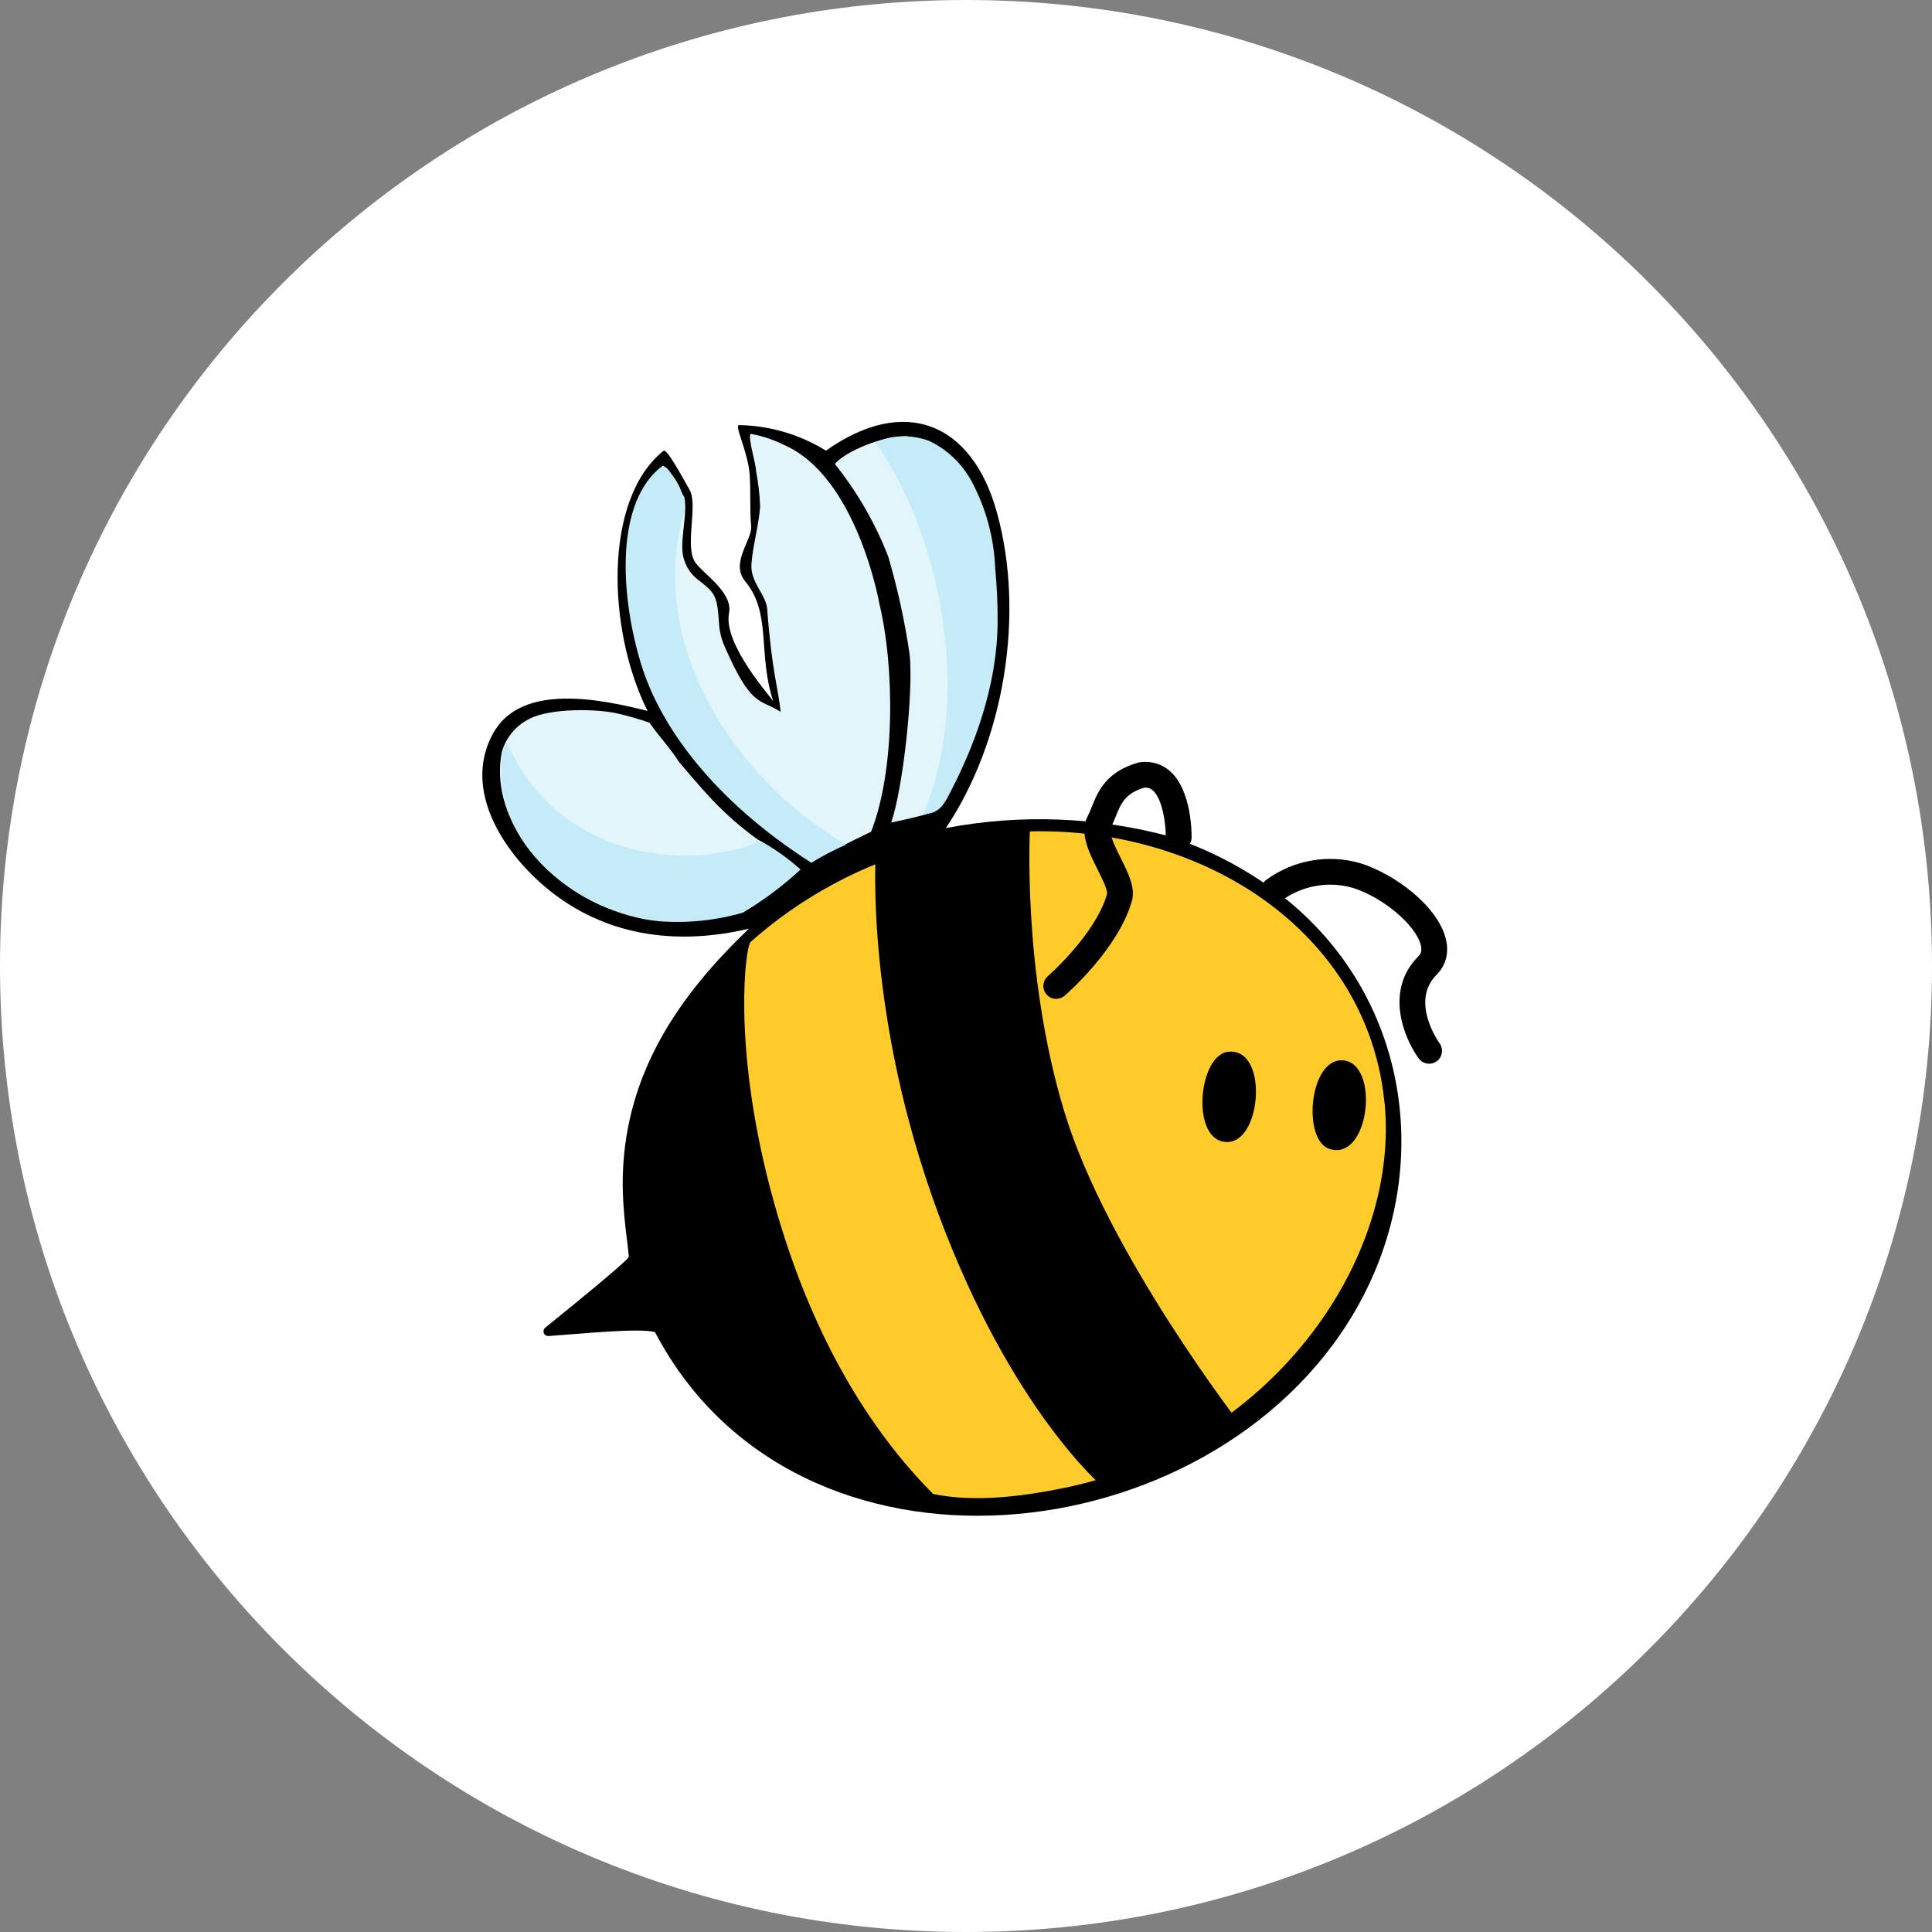
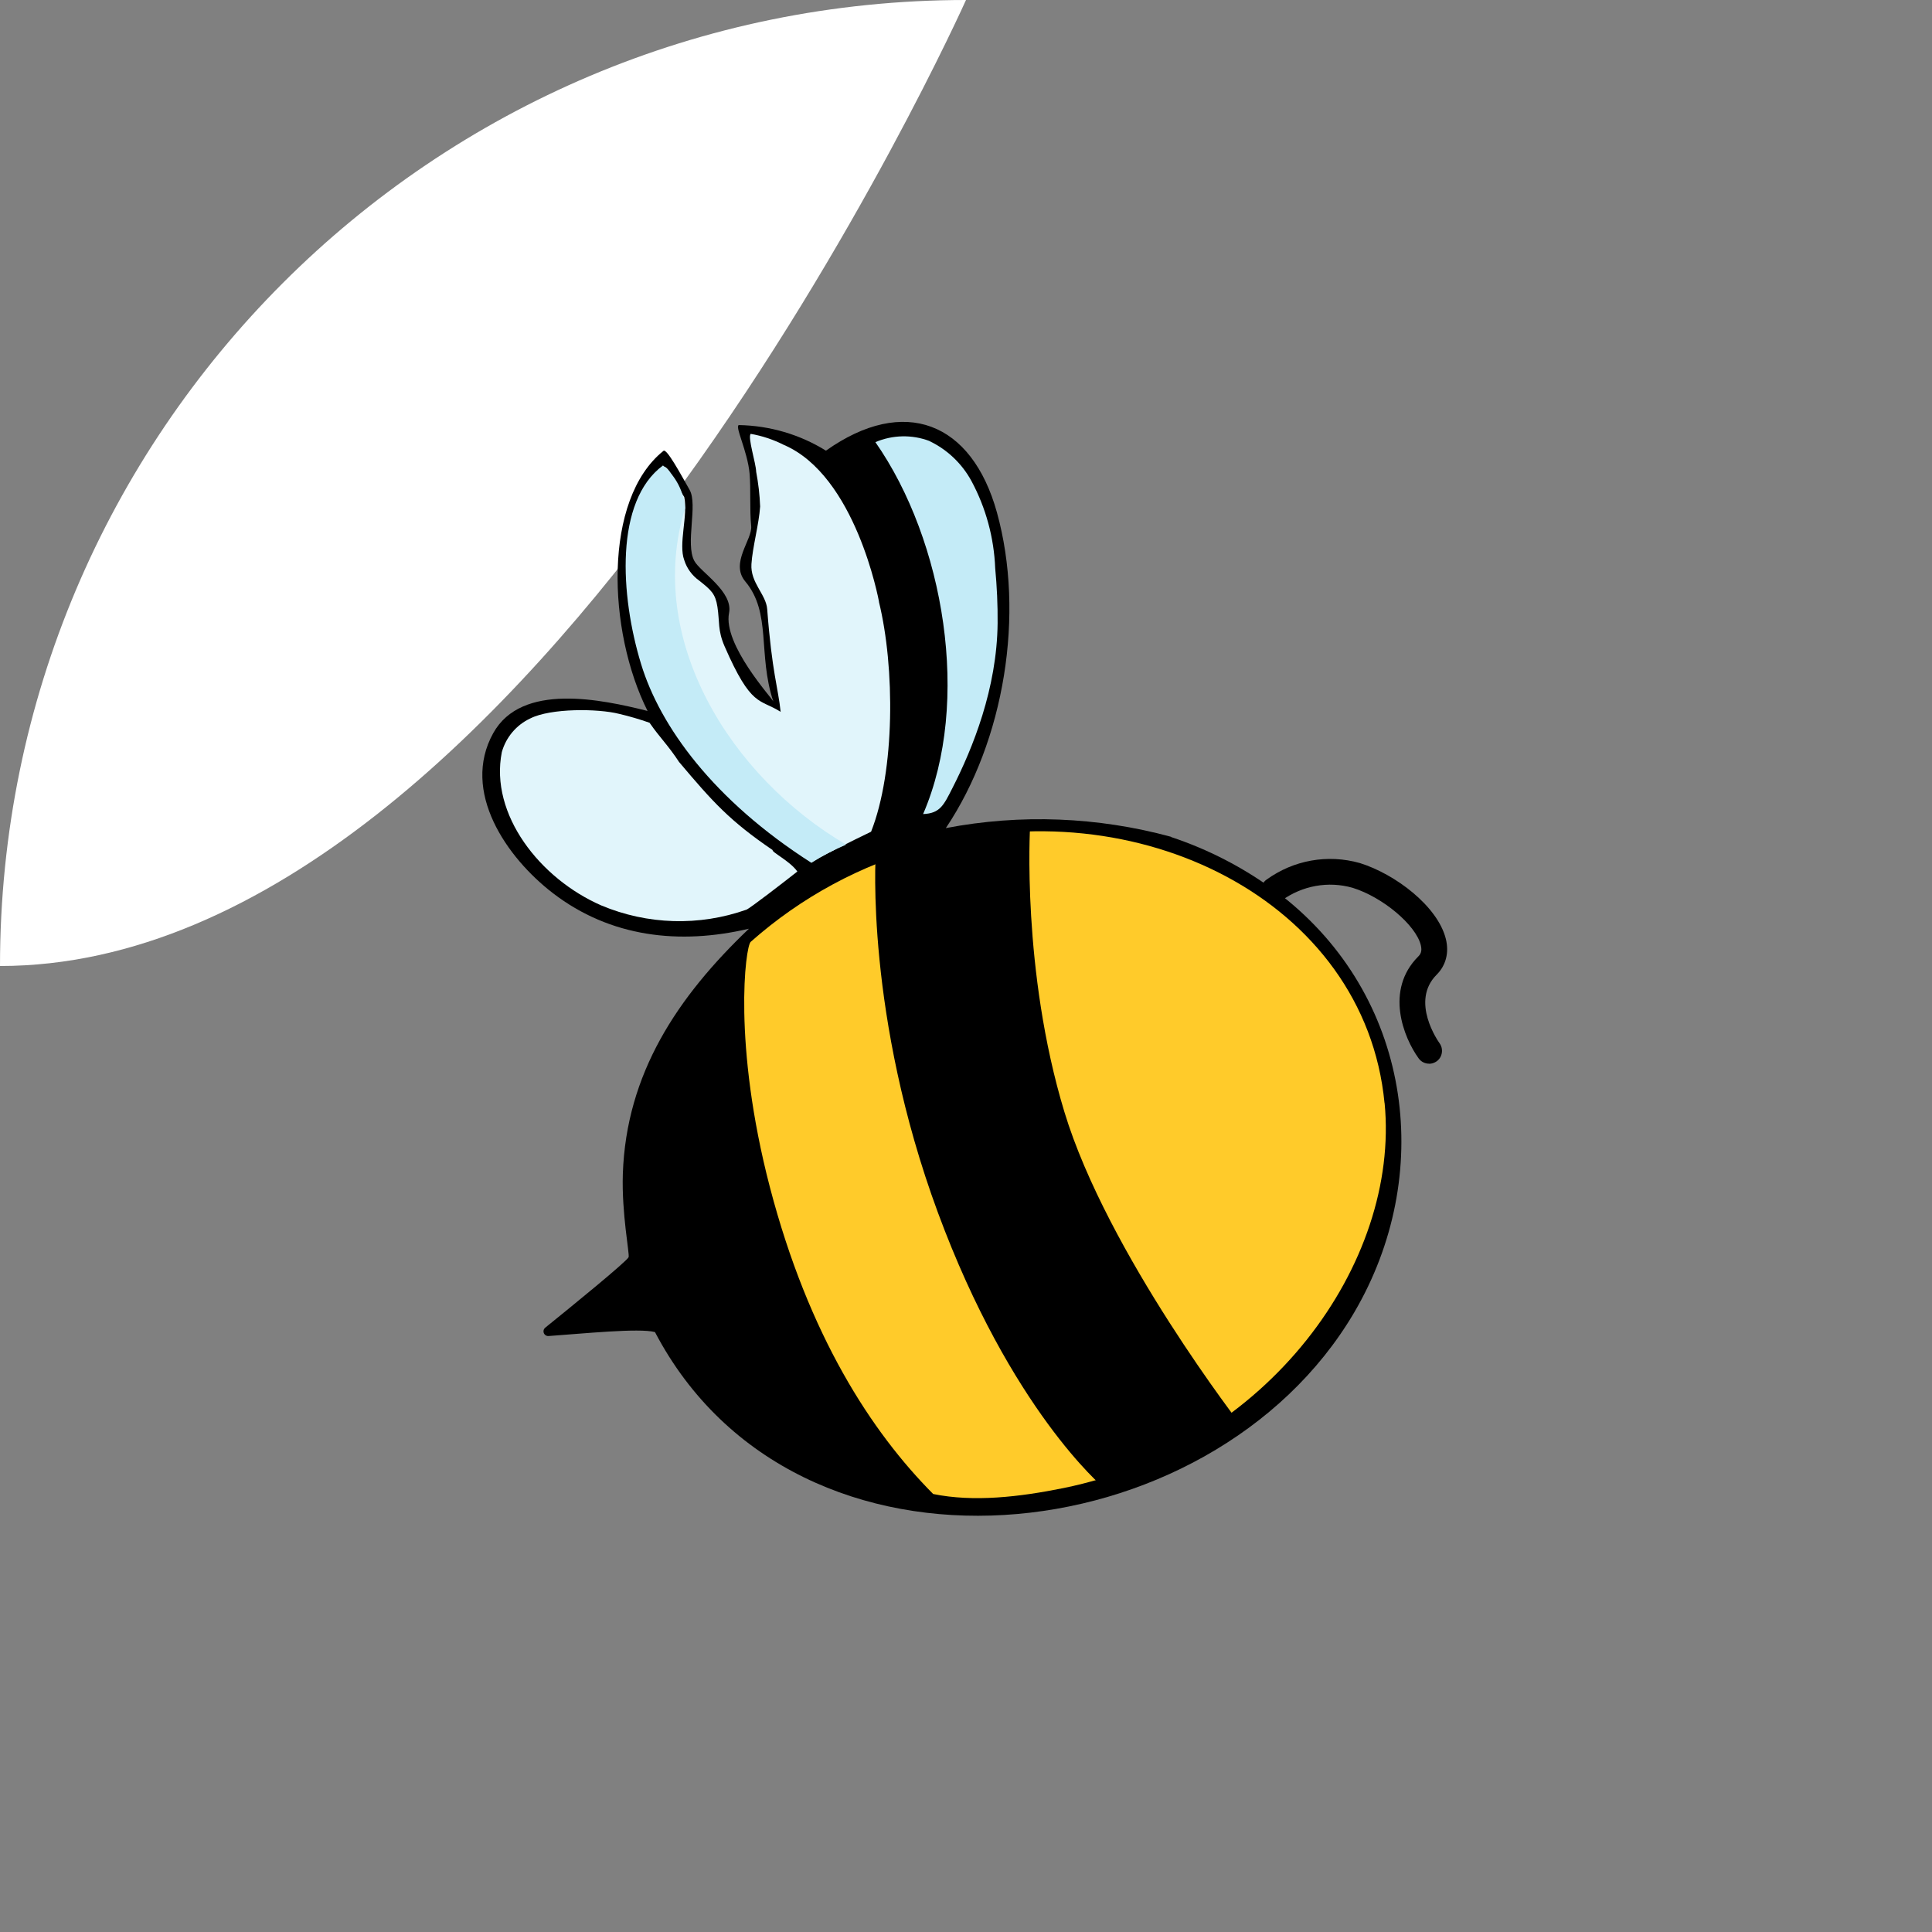
<svg xmlns="http://www.w3.org/2000/svg" id="Ebene_1" version="1.1" viewBox="0 0 224.3 224.3">
  <rect x="0" y="0" width="224.3" height="224.3" fill="#808080" stroke="none" />
  <defs>
    <style>
      .st0 {
        fill: #e1f5fb;
      }

      .st1 {
        fill: #ffcb2a;
      }

      .st2 {
        fill: #fff;
      }

      .st3 {
        fill: #c4ebf7;
      }
    </style>
  </defs>
  <g id="Gruppe_372">
-     <path id="Pfad_1694" class="st2" d="M112.15,0c61.94,0,112.15,50.21,112.15,112.15s-50.21,112.15-112.15,112.15S0,174.09,0,112.15h0C0,50.21,50.21,0,112.15,0Z" />
+     <path id="Pfad_1694" class="st2" d="M112.15,0s-50.21,112.15-112.15,112.15S0,174.09,0,112.15h0C0,50.21,50.21,0,112.15,0Z" />
    <g id="Gruppe_154">
      <g id="Gruppe_153">
        <path id="Pfad_1261" d="M135.97,97.18c4.27,1.42,8.3,3.49,11.93,6.15.44.33,1.19.86,1.58,1.19,14.5,11.89,17.06,31.99,7.73,47.87-16.6,28.25-64.72,33.65-81.17,2.26-1.83-.49-8.36.18-12.36.46-.3.02-.56-.21-.58-.51-.01-.18.06-.35.2-.46,2.89-2.33,9.52-7.73,9.68-8.19.13-.39-.82-5.05-.67-9.66.39-11.63,6.32-20.54,14.64-28.47-8.06,1.9-16.09.99-22.75-4.12-5.38-4.13-10.7-11.8-6.94-18.58,3.29-5.93,12.61-3.91,17.92-2.58-4.66-9.29-5.2-24.56,1.85-30.2.37-.3,1.97,2.66,3.03,4.53.98,1.72-.52,6.27.55,8.25.68,1.28,4.53,3.55,4.03,6.05-.73,3.67,5.05,9.95,5.14,10.27-1.83-5.5-.18-10.27-3.26-13.94-1.79-2.14.84-4.85.69-6.42-.19-1.94-.03-4.22-.18-6.05-.23-2.68-1.82-5.68-1.22-5.68,3.57.07,7.05,1.09,10.08,2.97,9.09-6.44,16.94-3.32,19.85,7.17,3.27,11.8.88,26.49-5.93,36.65,8.68-1.66,17.62-1.31,26.15,1.01" />
        <path id="Pfad_1262" class="st0" d="M78.86,88.49c3.92,4.65,5.88,6.82,10.84,10.2-.13.24,2.02,1.28,2.87,2.49-1.53,1.21-5.51,4.28-5.91,4.43-5.48,1.94-11.49,1.76-16.85-.49-7.11-3.1-12.98-10.56-11.55-17.8.48-1.72,1.68-3.15,3.3-3.91,2.36-1.2,7.85-1.16,10.33-.53,1.19.28,2.36.62,3.52,1.03,1.19,1.72,2.18,2.64,3.45,4.59" />
-         <path id="Pfad_1263" class="st3" d="M58.86,86.17c4.51,10.7,15.93,15,26.62,12.44.69-.16,2.21-.52,2.55-1.12,1.77.95,3.42,2.12,4.91,3.46-2.05,1.9-4.3,3.58-6.7,5.01-3.17.91-6.47,1.25-9.76.99-8.97-.85-19.73-8.82-18.12-19.45.12-.46.28-.91.5-1.33" />
        <path id="Pfad_1264" class="st0" d="M102.04,69.86c1.87,7.63,1.88,19.64-.91,26.7-2.29,1.11-5.1,2.49-6.76,3.44-8.4-4.63-17.96-14.87-20.49-25.16-1.78-7.23-1.78-16.04,2.97-20.57.68-.65,1.76,2.24,2.59,3.43.46,2.11-.7,5.47,0,7.33.3.96.92,1.8,1.74,2.38,1.38,1.1,1.87,1.51,2.11,3.03.27,1.74.02,2.73.83,4.59,3.12,7.15,4.04,6.05,6.51,7.61-.28-2.75-1.01-4.59-1.56-11.92-.13-1.72-1.97-3.06-1.83-5.23.12-1.93.88-4.66,1.01-6.69-.05-1.35-.21-2.7-.46-4.03-.03-1.02-1-3.97-.64-4.4,1.34.23,2.64.67,3.85,1.28,8.35,3.58,11,17.97,11.05,18.2" />
        <path id="Pfad_1265" class="st3" d="M98.23,98.06c-1.4.59-2.75,1.29-4.03,2.11-11.39-7.28-17.57-15.86-19.77-23.07-2.45-8.03-3.06-18.93,2.54-23.06,1.49,1.24,2.41,3.02,2.57,4.95-4.7,15.23,5.33,31.25,18.7,39.07" />
-         <path id="Pfad_1266" class="st0" d="M114.97,77.73c-.56,3.49-1.57,6.89-2.99,10.13-.1.41-3.27,6.48-3.55,6.41-1.94.59-2.86.76-4.97,1.23,1.38-3.96,2.6-15.19,2.15-19.49-.56-3.85-1.39-7.66-2.49-11.4-1.51-3.88-3.6-7.5-6.2-10.75,1.26-1.46,5.39-3.21,8.29-3.22,6.39.92,8.61,6.7,9.46,11.85.99,6,1.01,8.38.31,15.24" />
        <path id="Pfad_1267" class="st3" d="M107.91,51.21c2.07.99,3.77,2.61,4.87,4.63,1.68,3.12,2.62,6.59,2.76,10.13.2,2.12.3,4.24.28,6.37-.07,7.59-2.9,14.55-5.23,19.12-1.03,2.03-1.45,2.97-3.42,3.05,5.61-12.97,2.46-31.73-5.54-43.18,2-.85,4.25-.9,6.28-.13" />
        <path id="Pfad_1268" class="st1" d="M160.75,128.06c1.79,18.57-13.5,39.86-37.28,44.7-5.12,1.04-10.44,1.65-15.13.69-7.14-7.18-14.44-18.35-18.95-35.59-4.35-16.67-2.85-27.95-2.24-28.51,5.85-5.19,12.81-8.95,20.36-11,24.35-6.9,50.96,6.15,53.23,29.71" />
-         <path id="Pfad_1269" d="M142.57,122.11c4.68-.54,3.94,10.27.04,10.47-4.44.23-3.56-10.07-.04-10.47" />
-         <path id="Pfad_1270" d="M155.86,123.1c4.37.22,3.19,11.73-1.48,10.3-3.23-.99-2.39-10.5,1.48-10.3" />
        <path id="Pfad_1271" d="M101.68,99.21s2.63-1.29,8.87-2.37c6.33-1.1,9.04-.86,9.04-.86,0,0-1,16.67,3.98,33.1s20.65,36.58,20.65,36.58c0,0-1.7,2.1-7.46,4.48s-8.71,2.49-8.71,2.49c0,0-10.7-8.96-19.16-31.85s-7.22-41.56-7.22-41.56" />
        <g id="Pfad_1272">
-           <path d="M122.63,115.97c-.42,0-.84-.17-1.13-.52-.54-.62-.48-1.57.15-2.12.06-.05,5.55-4.86,6.88-9.55.09-.45-.66-1.95-1.11-2.85-1.01-2.02-2.15-4.3-1.15-6.16.17-.33.33-.71.49-1.12.69-1.71,1.63-4.05,5.37-5.11l.22-.05c1.32-.17,2.54.2,3.5,1.05,2.49,2.22,2.5,7.15,2.49,7.7-.01.82-.68,1.48-1.5,1.48h-.02c-.83-.01-1.49-.69-1.48-1.52.02-1.57-.38-4.43-1.49-5.43-.29-.25-.61-.36-1.02-.32-2.22.67-2.69,1.84-3.29,3.32-.19.46-.38.94-.63,1.42-.26.49.72,2.46,1.19,3.4.9,1.79,1.74,3.49,1.31,5.01-1.57,5.55-7.54,10.77-7.8,10.99-.28.25-.63.37-.98.37Z" />
-         </g>
+           </g>
        <g id="Pfad_1273">
          <path d="M165.91,123.49c-.46,0-.92-.21-1.21-.62-1.73-2.38-3.97-7.91-.03-11.84.24-.24.46-.58.28-1.31-.58-2.33-4.42-5.57-7.92-6.65-2.82-.8-5.83-.26-8.24,1.48-.67.49-1.61.34-2.09-.33-.49-.67-.34-1.61.33-2.09,3.15-2.28,7.11-2.99,10.85-1.93,4.08,1.27,9.03,4.99,9.98,8.81.39,1.59.01,3.07-1.07,4.15-3.1,3.1.2,7.76.34,7.96.48.67.33,1.61-.33,2.09-.27.19-.57.29-.88.29Z" />
        </g>
      </g>
    </g>
  </g>
</svg>